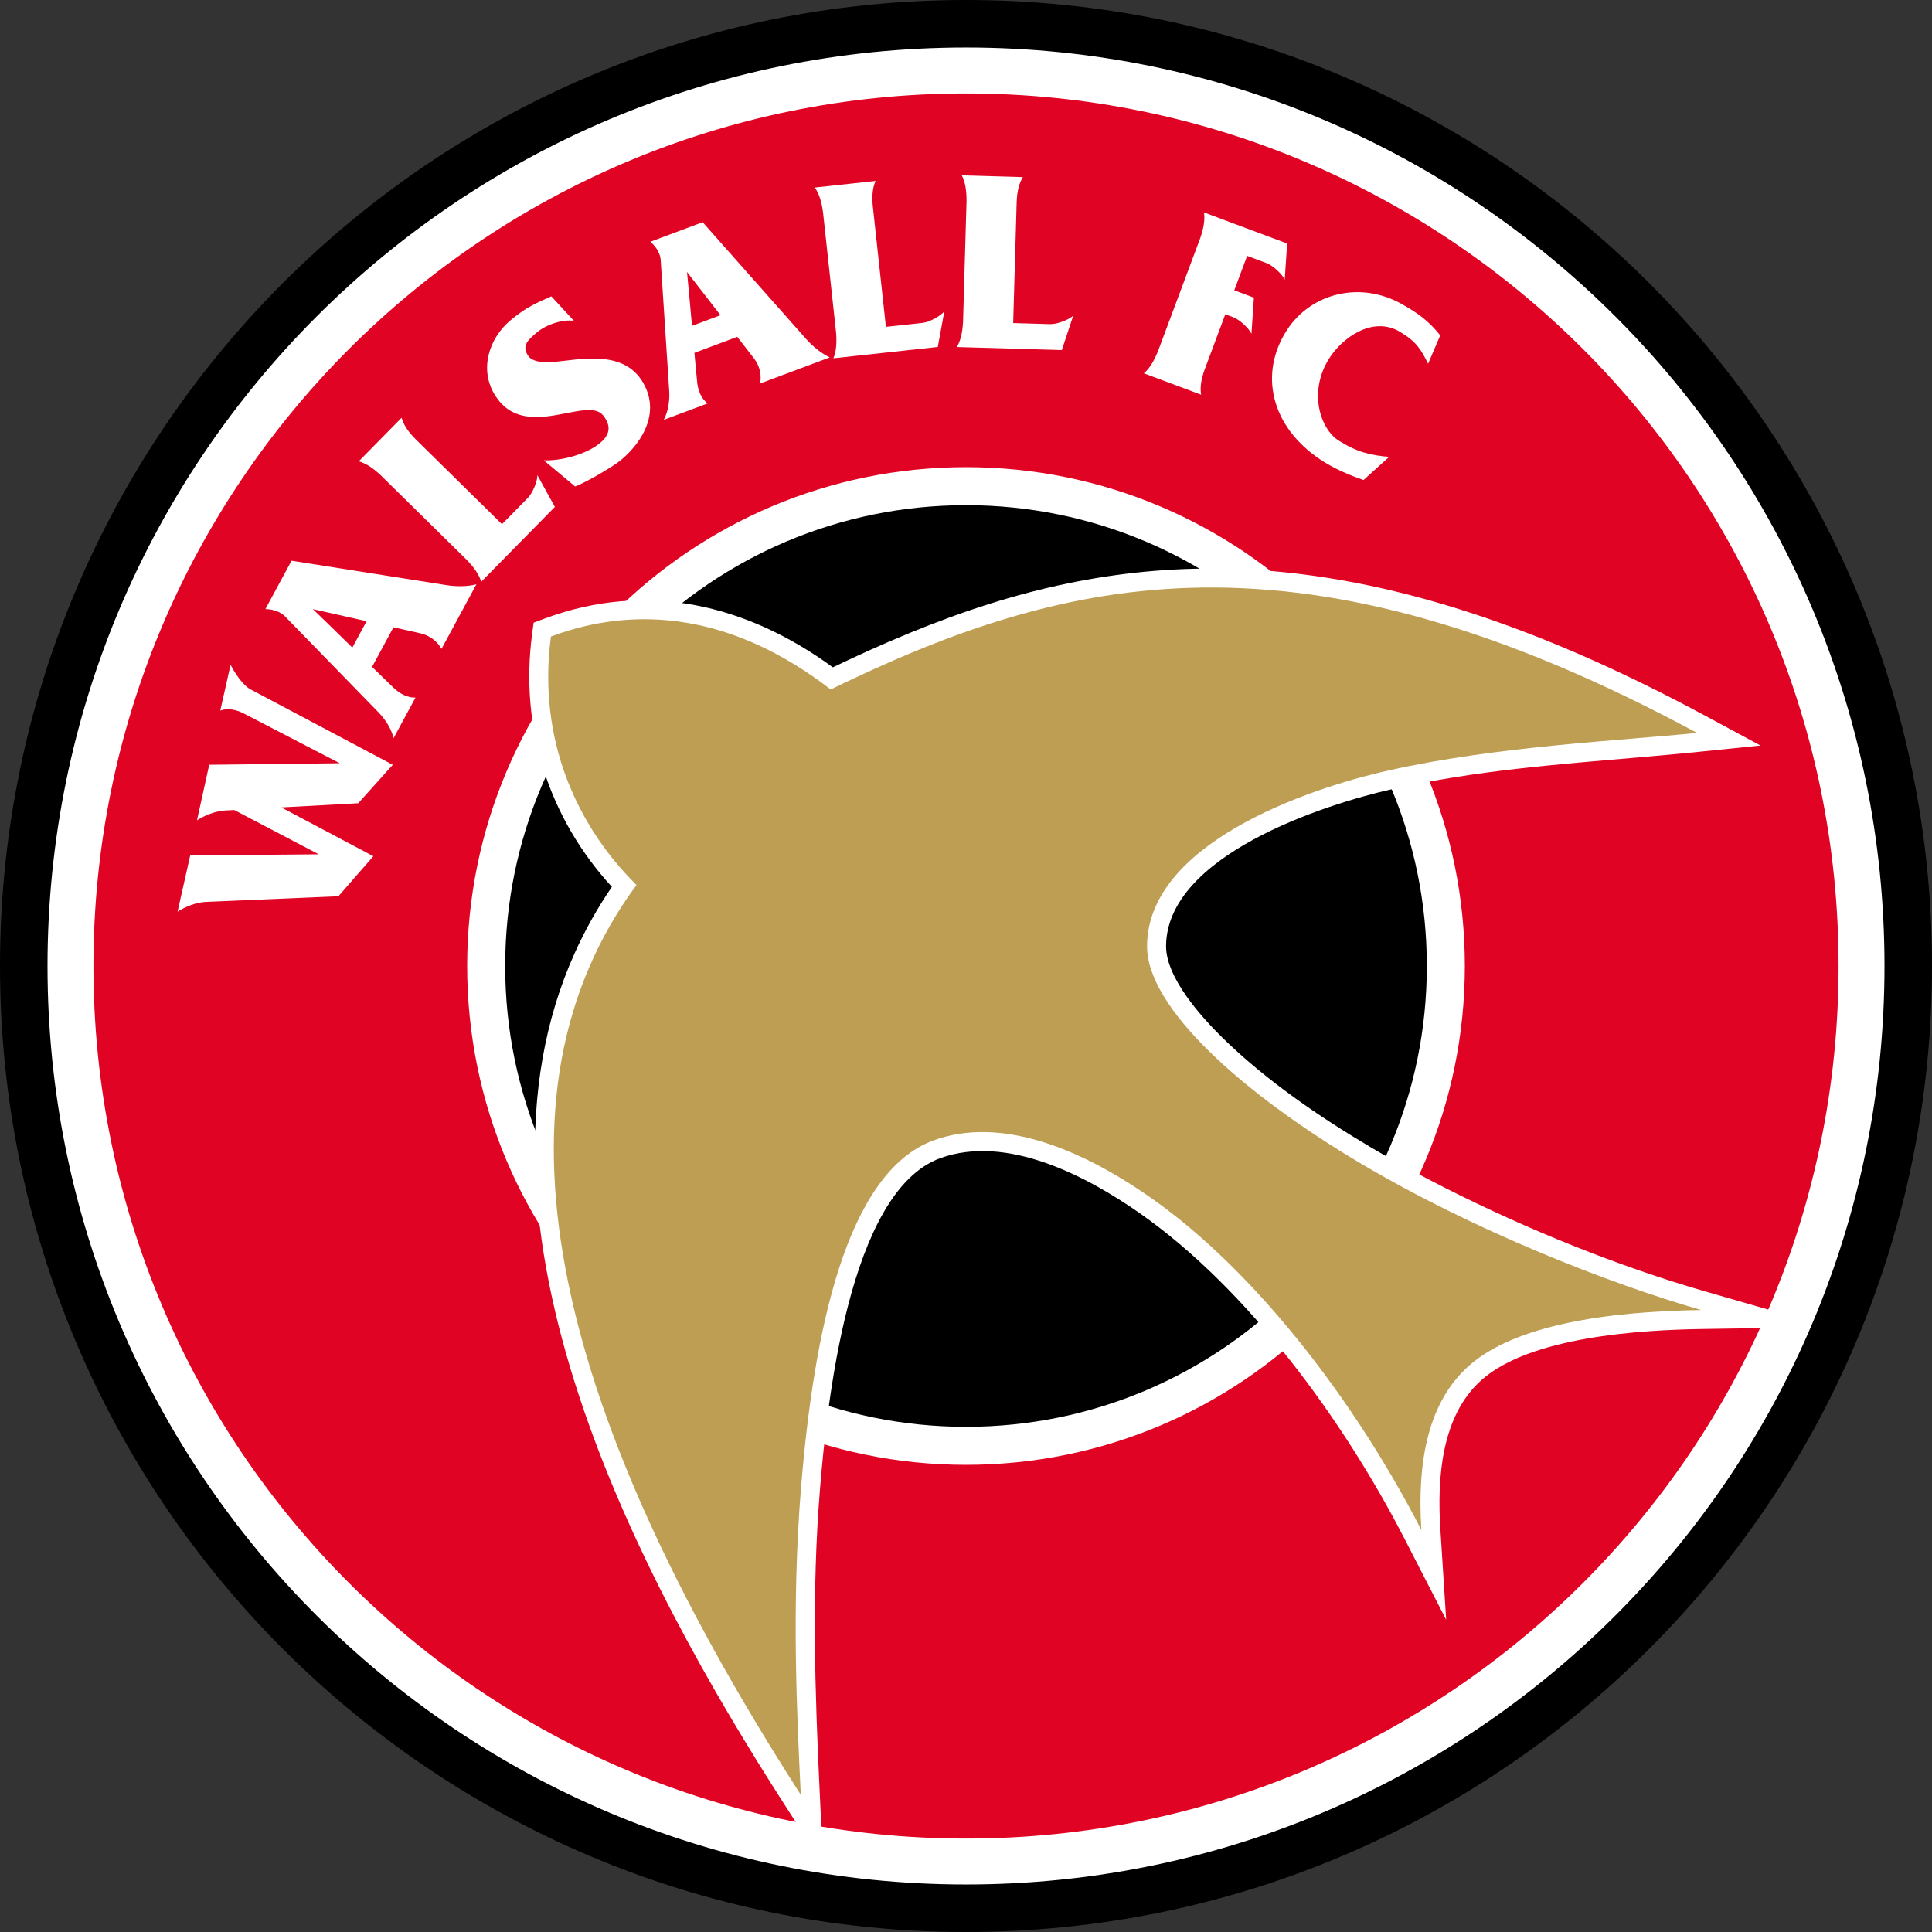
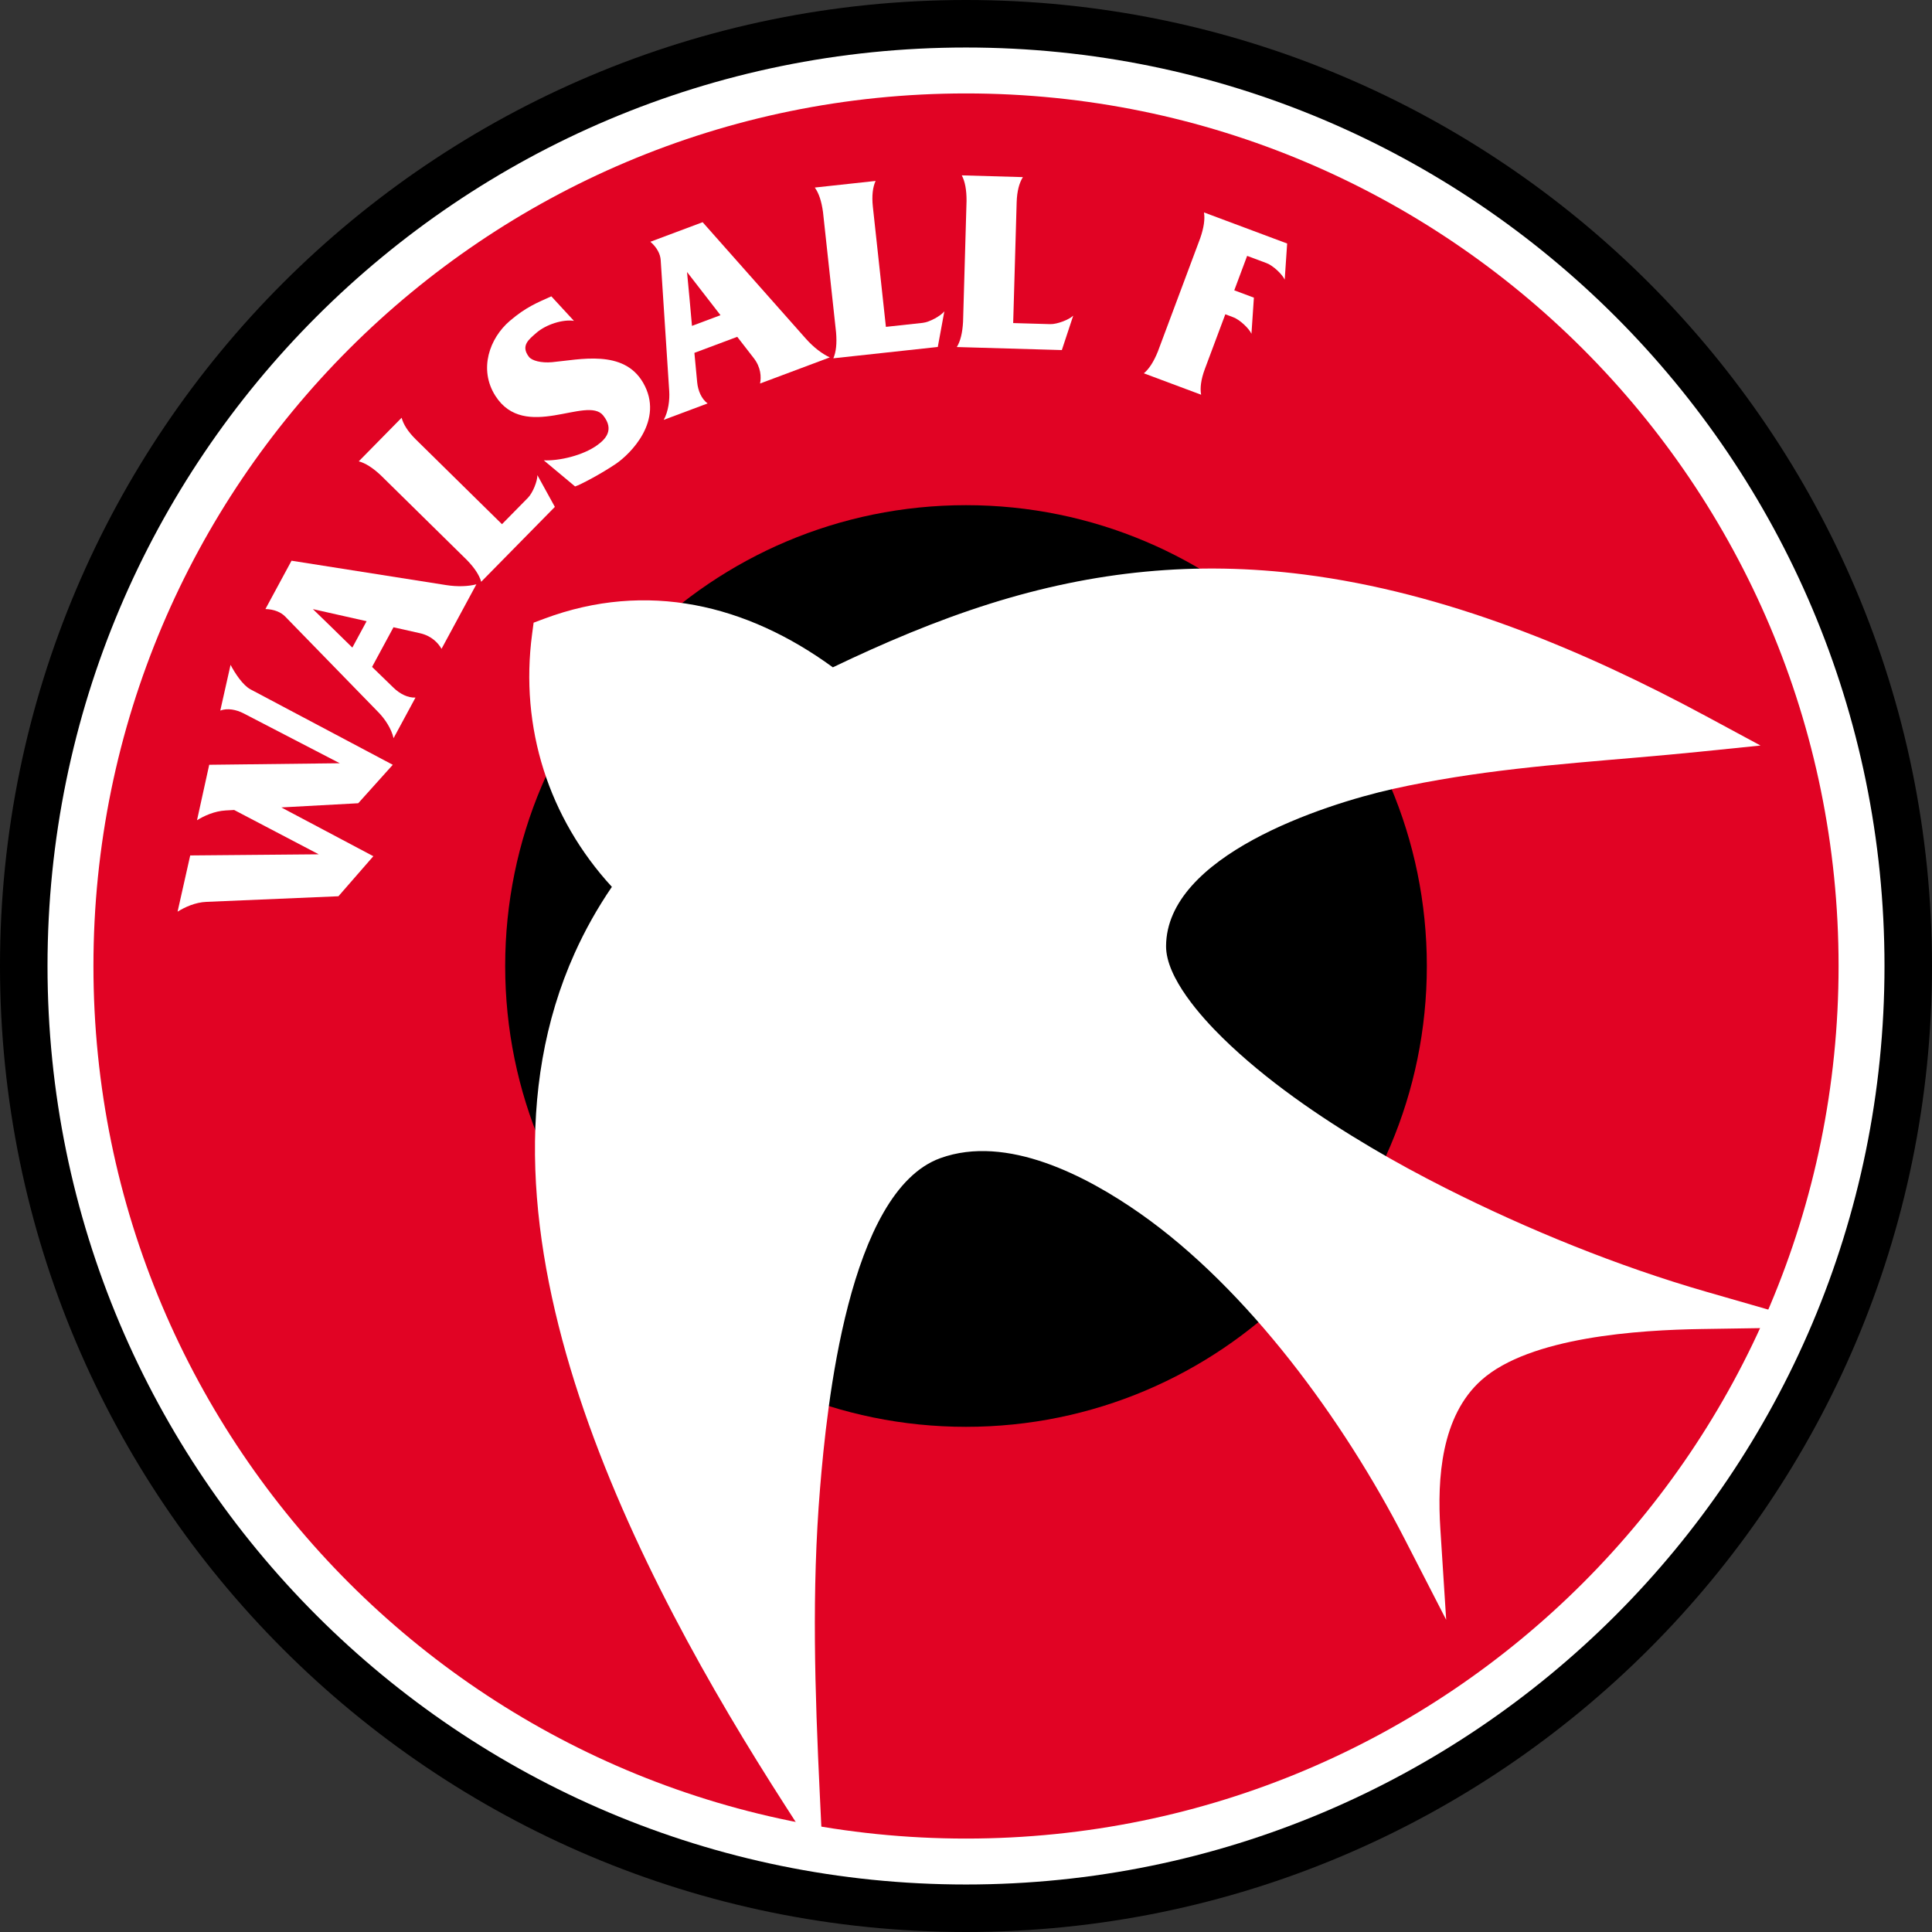
<svg xmlns="http://www.w3.org/2000/svg" version="1.0" id="Ebene_1" x="0px" y="0px" width="566.929px" height="566.929px" viewBox="0 0 566.929 566.929" enable-background="new 0 0 566.929 566.929" xml:space="preserve">
  <rect x="0" y="0" width="566.929" height="566.929" fill="#333333" stroke="none" />
  <path fill-rule="evenodd" clip-rule="evenodd" d="M283.464,0c156.527,0,283.465,126.938,283.465,283.464  c0,156.527-126.938,283.465-283.465,283.465C126.938,566.929,0,439.991,0,283.464C0,126.938,126.938,0,283.464,0L283.464,0z" />
  <path fill-rule="evenodd" clip-rule="evenodd" fill="#FFFFFF" d="M283.465,13.941c148.829,0,269.524,120.695,269.524,269.523  c0,148.829-120.695,269.524-269.524,269.524c-148.828,0-269.523-120.695-269.523-269.524  C13.942,134.636,134.637,13.941,283.465,13.941L283.465,13.941z" />
  <path fill-rule="evenodd" clip-rule="evenodd" fill="#E10324" d="M283.466,27.417c141.388,0,256.048,114.66,256.048,256.047  c0,141.389-114.66,256.048-256.048,256.048c-141.387,0-256.047-114.659-256.047-256.048  C27.419,142.077,142.079,27.417,283.466,27.417L283.466,27.417z" />
-   <path fill-rule="evenodd" clip-rule="evenodd" fill="#FFFFFF" d="M283.465,137.086c80.83,0,146.379,65.55,146.379,146.378  c0,80.829-65.55,146.379-146.379,146.379c-80.828,0-146.378-65.55-146.378-146.379C137.087,202.636,202.637,137.086,283.465,137.086  L283.465,137.086z" />
  <path fill-rule="evenodd" clip-rule="evenodd" d="M283.466,148.239c74.671,0,135.226,60.555,135.226,135.225  c0,74.671-60.555,135.227-135.226,135.227c-74.67,0-135.225-60.556-135.225-135.227  C148.241,208.794,208.796,148.239,283.466,148.239L283.466,148.239z" />
  <path fill-rule="evenodd" clip-rule="evenodd" fill="#FFFFFF" d="M179.551,260.242c-18.546-20.178-27.073-46.734-23.407-74.207  l0.442-3.316l3.135-1.17c30.072-11.226,59.406-4.179,84.67,14.27c14.951-7.168,30.232-13.665,46.061-18.65  c30.523-9.612,60.449-12.643,92.255-8.583c41.349,5.278,81.468,21.922,117.919,41.567l15.984,8.614l-18.063,1.842  c-23.957,2.443-47.619,3.629-71.497,7.438c-6.135,0.978-12.25,2.11-18.314,3.466c-20.655,4.619-66.464,19.68-66.563,46.133  c-0.035,9.276,10.423,20.857,16.585,26.9c12.605,12.364,28.414,23.2,43.573,32.174c7.125,4.219,14.416,8.168,21.807,11.9  c24.039,12.136,50.676,22.979,76.578,30.438c7.716,2.221,15.432,4.442,23.148,6.664l-0.729,3.903l-23.877,0.366  c-18.203,0.28-50.321,2.286-64.555,14.992c-11.828,10.559-12.992,28.871-12.048,43.623l1.711,26.704l-12.235-23.798  c-17.735-34.494-45.859-73.246-77.702-95.522c-15.613-10.922-39.008-23.193-58.49-16.142c-27.028,9.783-33.329,72.922-35.302,96.856  c-2.483,30.116-1.517,59.591-0.082,89.69l0.991,20.785l-11.251-17.505c-42.63-66.316-97.674-170.047-61.656-250.003  C171.699,272.879,175.355,266.388,179.551,260.242L179.551,260.242z" />
-   <path fill-rule="evenodd" clip-rule="evenodd" fill="#BD9E53" d="M161.671,186.773c-4.062,30.439,7.816,55.874,25.102,72.924  c-45.055,61.145-26.465,150.794,48.212,266.964c-1.067-22.379-2.8-55.314,0.094-90.414c3.713-45.028,13.1-92.28,38.962-101.642  c18.962-6.863,41.851,1.612,63.584,16.816c30.757,21.516,60.005,59.691,79.466,97.542c-1.301-20.292,2.042-37.557,13.898-48.141  c13.438-11.994,40.317-15.979,68.183-16.407c-27.278-7.854-66.703-23.375-99.683-42.898c-35.106-20.783-62.961-45.896-62.894-63.894  c0.111-29.781,46.211-46.027,70.923-51.553c31.873-7.128,67.708-8.688,90.462-11.009c-116.698-62.892-184.671-46.601-254.222-12.744  C215.334,180.361,187.042,177.301,161.671,186.773L161.671,186.773z" />
  <path fill="#FFFFFF" d="M376.988,82.062l0.716-10.604l-24.407-9.124c0.329,1.994-0.043,4.506-1.099,7.555l-12.422,33.232  c-1.203,2.994-2.57,5.135-4.127,6.423l16.811,6.283c-0.356-1.923-0.059-4.461,1.098-7.555l6-16.049l2.333,0.873  c1.958,0.731,4.651,3.317,5.338,4.853l0.716-10.604l-5.759-2.153l3.778-10.108l5.688,2.125  C373.609,77.941,376.301,80.526,376.988,82.062L376.988,82.062z" />
  <path fill="#FFFFFF" d="M314.924,92.633l-3.335,10.092l-30.817-0.889c1.056-1.722,1.659-4.188,1.831-7.412l1.022-35.462  c0.015-3.228-0.445-5.725-1.401-7.505l17.938,0.517c-1.055,1.646-1.735,4.11-1.831,7.412l-1.021,35.417l10.84,0.313  C310.241,95.177,313.709,93.797,314.924,92.633L314.924,92.633z" />
  <path fill="#FFFFFF" d="M277.111,91.361l-1.925,10.453l-30.65,3.327c0.812-1.85,1.072-4.376,0.801-7.592l-3.829-35.271  c-0.426-3.199-1.222-5.61-2.412-7.243l17.841-1.937c-0.82,1.775-1.158,4.309-0.801,7.593l3.824,35.225l10.782-1.17  C272.819,94.521,276.067,92.68,277.111,91.361L277.111,91.361z" />
  <path fill="#FFFFFF" d="M207.64,118.385l-12.875,4.82c1.362-2.46,1.779-5.85,1.612-8.413l-2.504-38.5  c-0.113-1.75-1.094-3.684-3.023-5.35l15.331-5.739l30.279,34.171c2.292,2.587,4.81,4.467,7.036,5.504l-20.464,7.662  c0.386-1.935,0.258-4.736-1.845-7.447l-4.847-6.255l-12.574,4.708c0.276,3.037,0.549,5.963,0.816,8.646  C204.825,114.647,205.836,117.053,207.64,118.385L207.64,118.385z M211.422,92.491l-9.821-12.676  c0.471,4.752,0.96,10.274,1.454,15.809L211.422,92.491L211.422,92.491z" />
  <path fill="#FFFFFF" d="M121.924,204.698l-6.436,11.912c-0.613-2.767-2.549-5.651-4.375-7.525l-27.416-28.154  c-1.246-1.28-3.263-2.15-5.811-2.21l7.663-14.183l45.326,7.146c3.432,0.541,6.563,0.392,8.917-0.223l-10.229,18.935  c-0.995-1.741-2.949-3.824-6.322-4.581l-7.776-1.75l-6.285,11.634c2.222,2.17,4.367,4.257,6.346,6.161  C117.338,203.601,119.692,204.817,121.924,204.698L121.924,204.698z M107.576,182.287l-15.758-3.548  c3.504,3.373,7.534,7.327,11.575,11.29L107.576,182.287L107.576,182.287z" />
  <path fill="#FFFFFF" d="M64.64,208.512l3.016-13.413c1.312,2.487,3.599,5.993,5.876,7.201l41.724,22.122l-10.139,11.284  l-22.565,1.226l27.001,14.317l-10.244,11.75l-38.743,1.646c-3.326,0.14-6.372,1.58-8.458,2.875l3.708-16.497l37.716-0.332  l-24.816-13.006l-2.447,0.133c-3.324,0.18-6.372,1.58-8.458,2.875l3.582-16.276l38.309-0.448l-28.207-14.625  C69.306,208.208,66.742,207.731,64.64,208.512L64.64,208.512z" />
  <path fill="#FFFFFF" d="M157.695,139.433l5.126,9.31l-21.621,21.979c-0.543-1.946-1.94-4.066-4.186-6.384l-25.291-24.88  c-2.355-2.207-4.498-3.569-6.453-4.08l12.585-12.793c0.489,1.894,1.831,4.069,4.186,6.385l25.259,24.848l7.605-7.731  C156.373,144.595,157.722,141.114,157.695,139.433L157.695,139.433z" />
-   <path fill-rule="evenodd" clip-rule="evenodd" fill="#FFFFFF" d="M422.624,98.413l-3.559,8.334  c-2.072-4.192-3.402-6.464-8.226-9.358c-8.063-4.837-17.091,1.775-20.953,8.026c-5.923,9.588-2.526,20.403,2.923,23.858  c5.369,3.403,9.27,4.307,14.822,4.799l-7.522,6.794c-4.034-1.421-8.536-3.235-12.82-6.124c-14.426-9.727-17.886-25.188-9.633-37.905  c6.991-10.771,21.486-14.57,33.863-7.516C415.57,91.63,419.083,93.924,422.624,98.413L422.624,98.413z" />
  <path fill-rule="evenodd" clip-rule="evenodd" fill="#FFFFFF" d="M161.784,86.958l6.636,7.2c-3.103-0.516-8.152,0.98-11.089,3.571  c-2.04,1.8-4.675,3.686-2.107,6.997c0.868,1.12,3.614,1.841,6.774,1.553c8.079-0.738,20.956-3.889,26.699,5.992  c6.429,11.06-3.842,21.048-7.971,23.838c-4.373,2.956-10.34,6.108-11.969,6.639l-9.191-7.67c4.491,0.212,11.547-1.407,15.778-4.511  c2.246-1.648,5.055-4.401,1.653-8.656c-4.747-5.938-22.991,7.816-31.635-5.757c-4.957-7.783-1.728-16.914,4.263-22.013  C154.403,90.072,157.613,88.841,161.784,86.958L161.784,86.958z" />
</svg>